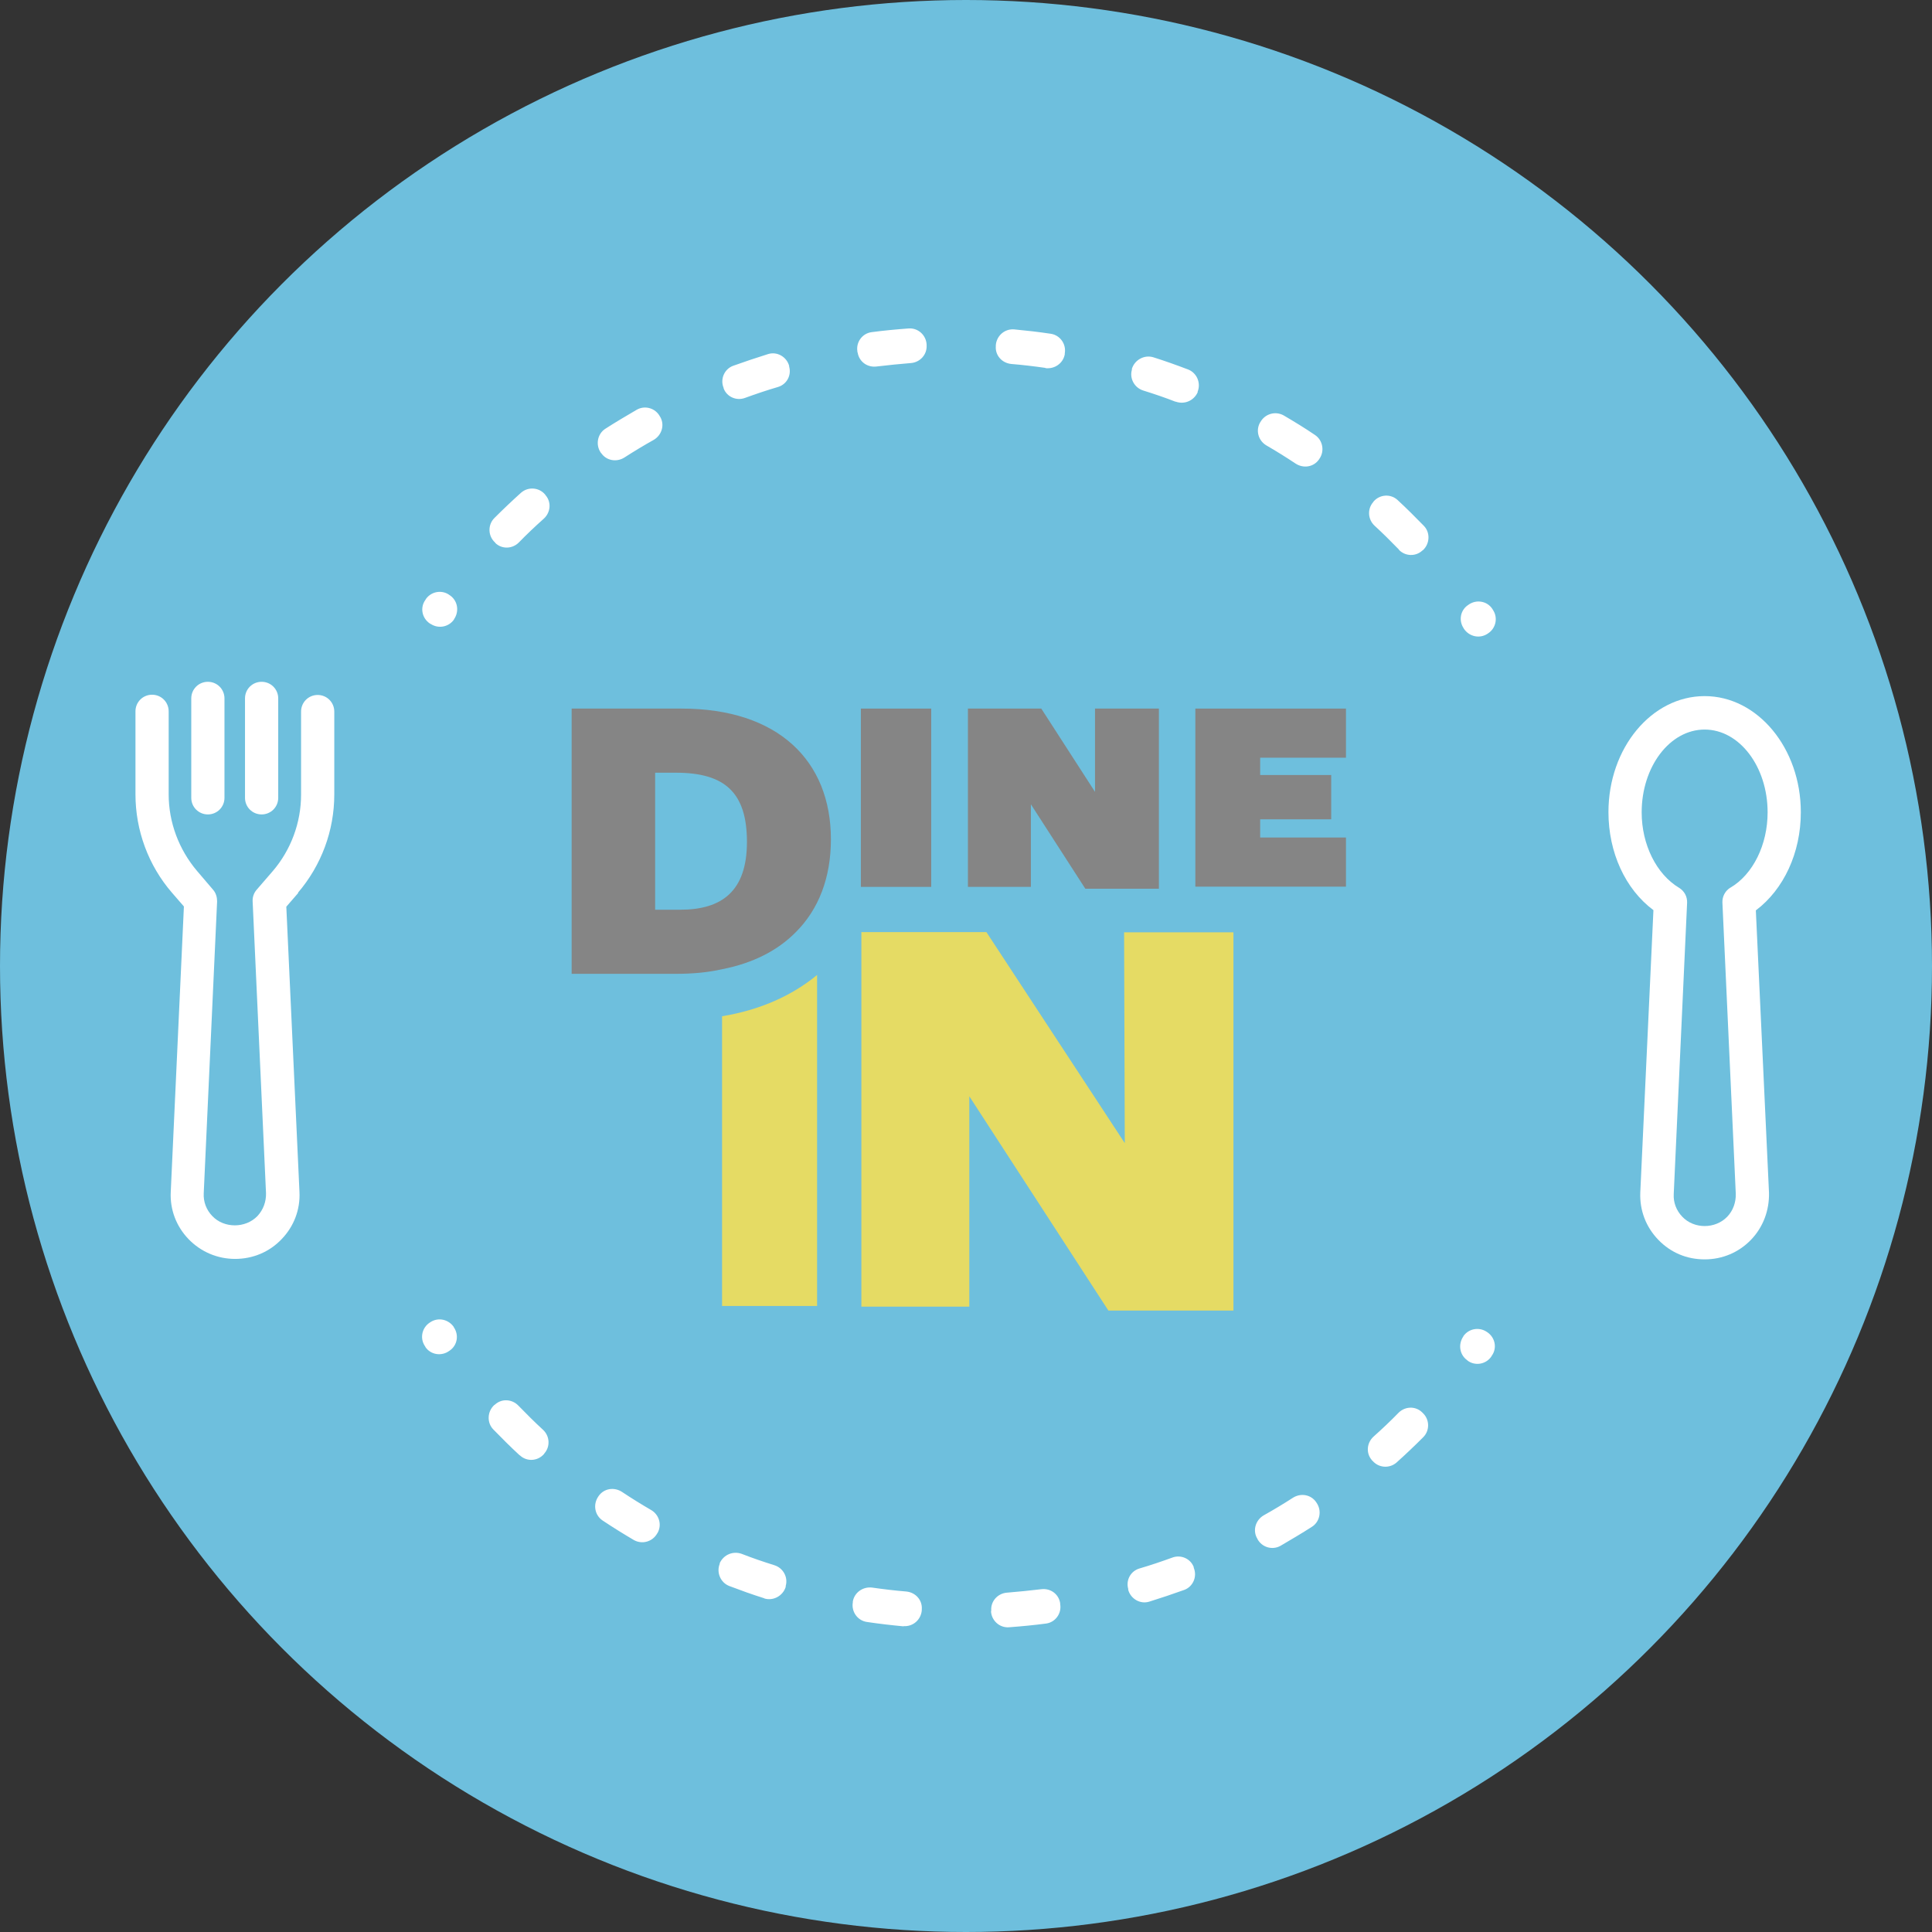
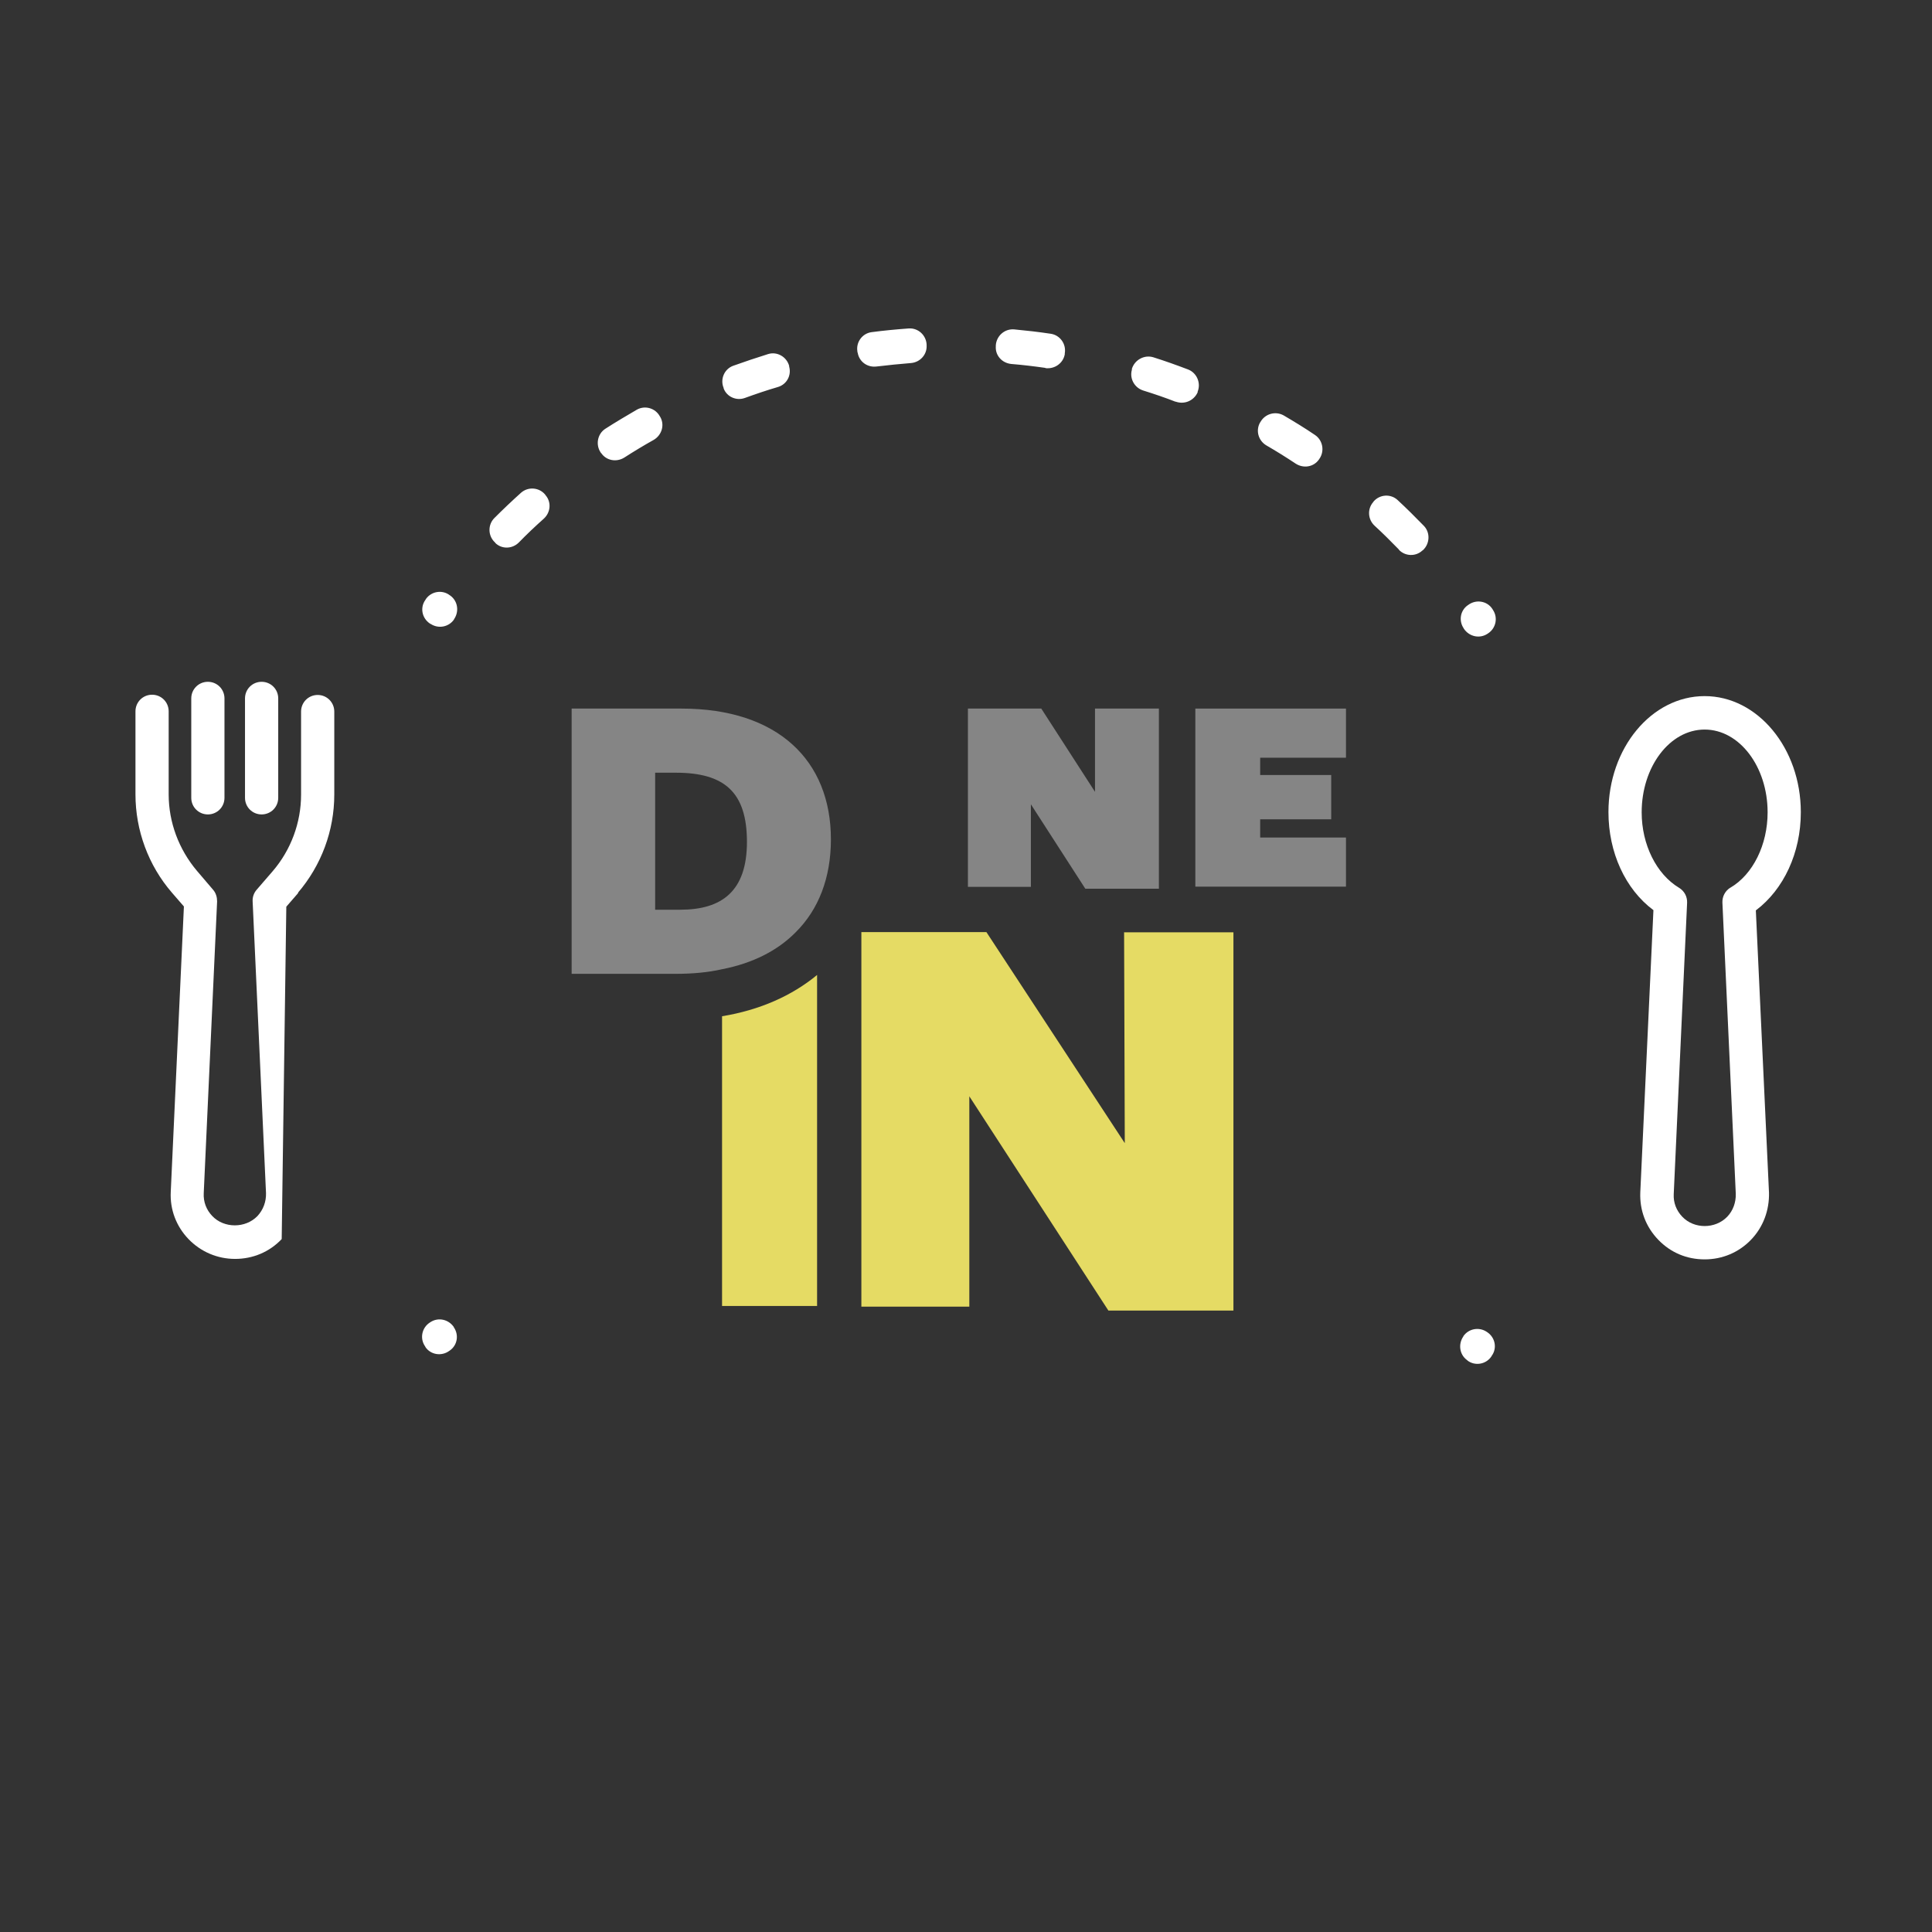
<svg xmlns="http://www.w3.org/2000/svg" width="128" height="128" viewBox="0 0 128 128" fill="none">
  <rect x="0" y="0" width="128" height="128" fill="#333333" stroke="none" />
-   <circle cx="64" cy="64" r="64" fill="#6EBFDD" />
  <g clip-path="url(#clip0_423_71288)">
    <path d="M54.134 64.594V86.523H47.838V67.329C50.344 66.917 52.468 65.969 54.134 64.594Z" fill="#E5DB64" />
    <path d="M74.459 61.768H81.718V86.83H73.435L64.22 72.633V86.57H57.068V61.753H65.351L74.52 75.736L74.474 61.753L74.459 61.768Z" fill="#E5DB64" />
    <path d="M45.147 46.945H37.873V64.519H44.765C45.881 64.519 46.904 64.427 47.837 64.214C49.884 63.816 51.52 62.976 52.712 61.769C54.24 60.256 55.05 58.147 55.05 55.61C55.05 50.384 51.535 46.945 45.147 46.945ZM45.071 60.271H43.405V51.194H44.78C48.02 51.194 49.487 52.508 49.487 55.778C49.487 59.048 47.821 60.271 45.071 60.271Z" fill="#858585" />
-     <path d="M57.035 58.758V46.945H61.696V58.758H57.035Z" fill="#858585" />
    <path d="M72.547 46.945H76.78V58.88H71.905L68.299 53.287V58.758H64.127V46.945H68.987L72.547 52.462V46.945Z" fill="#858585" />
    <path d="M79.195 58.758V46.945H89.174V50.2H83.49V51.346H88.196V54.281H83.49V55.488H89.174V58.743H79.195V58.758Z" fill="#858585" />
    <path d="M119.309 53.806C119.309 49.573 116.452 46.119 112.937 46.119C109.422 46.119 106.564 49.557 106.564 53.806C106.564 56.48 107.68 58.91 109.544 60.3L108.673 79.005C108.627 80.182 109.04 81.282 109.865 82.138C110.69 82.994 111.76 83.437 112.937 83.437C114.114 83.437 115.199 82.978 116.009 82.138C116.818 81.297 117.231 80.182 117.2 79.005L116.329 60.316C118.179 58.925 119.309 56.495 119.309 53.821V53.806ZM114.648 58.803C114.297 59.017 114.098 59.399 114.114 59.796L115 79.097C115.015 79.662 114.817 80.213 114.435 80.61C113.64 81.435 112.234 81.435 111.455 80.61C111.057 80.197 110.859 79.662 110.889 79.112L111.775 59.812C111.791 59.399 111.592 59.032 111.241 58.818C109.743 57.917 108.765 55.961 108.765 53.821C108.765 50.795 110.629 48.335 112.937 48.335C115.244 48.335 117.109 50.795 117.109 53.821C117.109 55.961 116.146 57.932 114.633 58.818L114.648 58.803Z" fill="white" />
-     <path d="M19.733 59.154C21.292 57.336 22.147 55.028 22.147 52.644V47.143C22.147 46.532 21.658 46.043 21.047 46.043C20.436 46.043 19.947 46.532 19.947 47.143V52.644C19.947 54.509 19.274 56.312 18.067 57.718L16.997 58.956C16.814 59.17 16.722 59.445 16.738 59.72L17.624 79.051C17.639 79.616 17.441 80.151 17.059 80.564C16.264 81.389 14.843 81.389 14.063 80.564C13.666 80.151 13.467 79.616 13.498 79.051L14.384 59.72C14.384 59.445 14.308 59.17 14.124 58.956L13.055 57.703C11.848 56.281 11.175 54.478 11.175 52.629V47.128C11.175 46.516 10.686 46.027 10.075 46.027C9.464 46.027 8.975 46.516 8.975 47.128V52.629C8.975 55.013 9.83 57.336 11.389 59.139L12.184 60.056L11.313 78.959C11.252 80.136 11.68 81.251 12.489 82.092C13.299 82.933 14.4 83.406 15.576 83.406C16.753 83.406 17.853 82.948 18.663 82.092C19.473 81.251 19.901 80.136 19.84 78.959L18.969 60.071L19.764 59.154H19.748H19.733Z" fill="white" />
+     <path d="M19.733 59.154C21.292 57.336 22.147 55.028 22.147 52.644V47.143C22.147 46.532 21.658 46.043 21.047 46.043C20.436 46.043 19.947 46.532 19.947 47.143V52.644C19.947 54.509 19.274 56.312 18.067 57.718L16.997 58.956C16.814 59.17 16.722 59.445 16.738 59.72L17.624 79.051C17.639 79.616 17.441 80.151 17.059 80.564C16.264 81.389 14.843 81.389 14.063 80.564C13.666 80.151 13.467 79.616 13.498 79.051L14.384 59.72C14.384 59.445 14.308 59.17 14.124 58.956L13.055 57.703C11.848 56.281 11.175 54.478 11.175 52.629V47.128C11.175 46.516 10.686 46.027 10.075 46.027C9.464 46.027 8.975 46.516 8.975 47.128V52.629C8.975 55.013 9.83 57.336 11.389 59.139L12.184 60.056L11.313 78.959C11.252 80.136 11.68 81.251 12.489 82.092C13.299 82.933 14.4 83.406 15.576 83.406C16.753 83.406 17.853 82.948 18.663 82.092L18.969 60.071L19.764 59.154H19.748H19.733Z" fill="white" />
    <path d="M13.772 53.958C14.383 53.958 14.872 53.469 14.872 52.858V46.271C14.872 45.66 14.383 45.171 13.772 45.171C13.161 45.171 12.672 45.66 12.672 46.271V52.858C12.672 53.469 13.161 53.958 13.772 53.958Z" fill="white" />
    <path d="M17.333 53.958C17.944 53.958 18.433 53.469 18.433 52.858V46.271C18.433 45.66 17.944 45.171 17.333 45.171C16.721 45.171 16.232 45.66 16.232 46.271V52.858C16.232 53.469 16.721 53.958 17.333 53.958Z" fill="white" />
    <path d="M97.227 90.13L97.181 90.099C96.692 89.732 96.601 89.045 96.952 88.54C96.952 88.54 96.952 88.54 96.952 88.525C97.304 88.021 97.991 87.899 98.496 88.235L98.541 88.265C99.061 88.617 99.199 89.32 98.832 89.824C98.817 89.855 98.801 89.87 98.786 89.9C98.419 90.405 97.701 90.512 97.212 90.13H97.227Z" fill="white" />
-     <path d="M65.671 106.741V106.68C65.64 106.068 66.114 105.564 66.71 105.518C67.459 105.457 68.223 105.381 68.987 105.289C69.598 105.213 70.148 105.61 70.24 106.221V106.282C70.347 106.894 69.919 107.49 69.293 107.566C68.483 107.673 67.673 107.749 66.847 107.811C66.221 107.856 65.686 107.367 65.656 106.741H65.671ZM59.864 107.749C59.054 107.673 58.244 107.581 57.434 107.459C56.807 107.367 56.395 106.771 56.502 106.16V106.099C56.609 105.503 57.174 105.106 57.785 105.182C58.534 105.289 59.298 105.381 60.047 105.442C60.658 105.503 61.117 106.007 61.071 106.619V106.68C61.025 107.306 60.49 107.78 59.864 107.734V107.749ZM74.748 105.32V105.274C74.58 104.678 74.916 104.082 75.497 103.914C76.23 103.7 76.949 103.455 77.667 103.195C78.232 102.982 78.874 103.257 79.088 103.822V103.868C79.333 104.449 79.042 105.121 78.462 105.335C77.697 105.61 76.918 105.87 76.139 106.114C75.543 106.298 74.916 105.931 74.748 105.335V105.32ZM50.618 105.885C49.839 105.641 49.075 105.365 48.311 105.075C47.73 104.846 47.455 104.173 47.684 103.608V103.562C47.944 102.997 48.571 102.737 49.151 102.951C49.854 103.226 50.572 103.471 51.306 103.7C51.887 103.883 52.223 104.494 52.055 105.075V105.136C51.871 105.732 51.23 106.084 50.634 105.9L50.618 105.885ZM83.306 101.942L83.275 101.897C82.985 101.362 83.199 100.705 83.718 100.399C84.376 100.032 85.033 99.635 85.674 99.222C86.194 98.901 86.866 99.024 87.203 99.528L87.233 99.574C87.585 100.093 87.447 100.812 86.928 101.148C86.24 101.591 85.537 102.003 84.834 102.416C84.284 102.722 83.596 102.508 83.306 101.958V101.942ZM41.999 102.034C41.297 101.621 40.609 101.194 39.921 100.735C39.402 100.384 39.279 99.681 39.631 99.161L39.661 99.115C40.013 98.611 40.685 98.504 41.205 98.84C41.847 99.268 42.489 99.665 43.146 100.047C43.665 100.353 43.864 101.01 43.574 101.545L43.543 101.591C43.237 102.141 42.55 102.34 41.999 102.034ZM90.916 96.777L90.885 96.731C90.488 96.273 90.549 95.585 91.008 95.173C91.573 94.668 92.123 94.149 92.658 93.599C93.086 93.171 93.774 93.14 94.217 93.568L94.263 93.614C94.721 94.042 94.737 94.775 94.293 95.218C93.713 95.799 93.117 96.365 92.521 96.899C92.047 97.312 91.329 97.251 90.931 96.777H90.916ZM34.42 96.41C33.824 95.86 33.243 95.28 32.678 94.699C32.25 94.256 32.28 93.522 32.739 93.094L32.785 93.064C33.228 92.651 33.916 92.682 34.343 93.125C34.878 93.675 35.413 94.21 35.978 94.729C36.422 95.142 36.468 95.83 36.07 96.288L36.04 96.334C35.627 96.808 34.909 96.854 34.45 96.426L34.42 96.41Z" fill="white" />
    <path d="M28.199 89.259C28.199 89.259 28.168 89.213 28.153 89.183C27.801 88.663 27.954 87.96 28.474 87.624L28.52 87.593C29.039 87.257 29.712 87.41 30.063 87.914C30.063 87.914 30.063 87.914 30.063 87.93C30.415 88.434 30.308 89.122 29.803 89.473L29.758 89.504C29.253 89.87 28.535 89.763 28.183 89.244L28.199 89.259Z" fill="white" />
    <path d="M28.519 41.336L28.473 41.305C27.954 40.953 27.816 40.251 28.183 39.746C28.198 39.716 28.213 39.7 28.229 39.67C28.596 39.166 29.314 39.059 29.803 39.441L29.849 39.471C30.338 39.838 30.429 40.526 30.078 41.03C30.078 41.03 30.078 41.03 30.078 41.045C29.726 41.549 29.039 41.672 28.534 41.336H28.519Z" fill="white" />
    <path d="M92.703 36.431C92.168 35.881 91.633 35.346 91.067 34.827C90.624 34.414 90.579 33.726 90.976 33.268L91.006 33.222C91.419 32.748 92.137 32.703 92.596 33.13C93.192 33.681 93.772 34.261 94.338 34.842C94.766 35.285 94.735 36.019 94.277 36.447L94.231 36.477C93.788 36.89 93.085 36.859 92.672 36.416L92.703 36.431ZM32.829 35.973L32.783 35.927C32.325 35.499 32.31 34.766 32.753 34.322C33.333 33.742 33.929 33.176 34.525 32.641C34.999 32.229 35.717 32.29 36.115 32.764L36.145 32.809C36.543 33.268 36.481 33.956 36.023 34.368C35.458 34.872 34.907 35.392 34.373 35.942C33.945 36.37 33.257 36.401 32.814 35.973H32.829ZM85.841 30.716C85.199 30.288 84.558 29.891 83.9 29.509C83.381 29.203 83.182 28.546 83.472 28.011L83.503 27.965C83.809 27.415 84.496 27.216 85.046 27.522C85.749 27.935 86.453 28.363 87.125 28.821C87.644 29.172 87.767 29.891 87.415 30.395L87.385 30.441C87.033 30.945 86.361 31.052 85.841 30.716ZM39.828 30.028L39.798 29.982C39.446 29.463 39.584 28.744 40.103 28.408C40.791 27.965 41.494 27.552 42.197 27.14C42.747 26.834 43.435 27.048 43.725 27.598L43.755 27.644C44.046 28.179 43.832 28.836 43.312 29.142C42.655 29.509 41.998 29.906 41.356 30.319C40.837 30.639 40.164 30.517 39.828 30.013V30.028ZM77.895 26.62C77.192 26.345 76.474 26.101 75.74 25.872C75.159 25.688 74.823 25.077 74.991 24.496V24.435C75.175 23.839 75.816 23.488 76.412 23.671C77.192 23.916 77.956 24.191 78.72 24.481C79.301 24.71 79.576 25.383 79.347 25.948V25.994C79.087 26.559 78.46 26.819 77.879 26.605L77.895 26.62ZM47.943 25.749V25.703C47.698 25.123 47.989 24.45 48.569 24.236C49.333 23.961 50.113 23.702 50.892 23.457C51.488 23.274 52.115 23.64 52.283 24.236V24.282C52.451 24.878 52.115 25.474 51.534 25.642C50.8 25.856 50.082 26.101 49.364 26.361C48.798 26.575 48.157 26.299 47.943 25.734V25.749ZM69.261 24.374C68.512 24.267 67.748 24.175 66.999 24.114C66.388 24.053 65.929 23.549 65.975 22.938V22.876C66.021 22.25 66.556 21.776 67.182 21.822C67.992 21.898 68.802 21.99 69.612 22.112C70.239 22.204 70.651 22.8 70.544 23.411V23.472C70.437 24.068 69.872 24.466 69.261 24.389V24.374ZM56.806 23.35V23.289C56.699 22.678 57.127 22.082 57.754 22.005C58.563 21.898 59.373 21.822 60.199 21.761C60.825 21.715 61.36 22.204 61.391 22.831V22.892C61.421 23.503 60.947 24.007 60.351 24.053C59.603 24.114 58.839 24.191 58.074 24.282C57.463 24.359 56.913 23.961 56.821 23.35H56.806Z" fill="white" />
    <path d="M96.983 41.657C96.983 41.657 96.983 41.657 96.983 41.642C96.632 41.138 96.739 40.45 97.243 40.099L97.289 40.068C97.793 39.701 98.511 39.808 98.863 40.328C98.878 40.359 98.893 40.374 98.909 40.404C99.26 40.924 99.107 41.627 98.588 41.963L98.542 41.994C98.022 42.33 97.35 42.177 96.998 41.673L96.983 41.657Z" fill="white" />
  </g>
  <defs>
    <clipPath id="clip0_423_71288">
      <rect width="110.349" height="86.051" fill="white" transform="translate(8.961 21.76)" />
    </clipPath>
  </defs>
</svg>